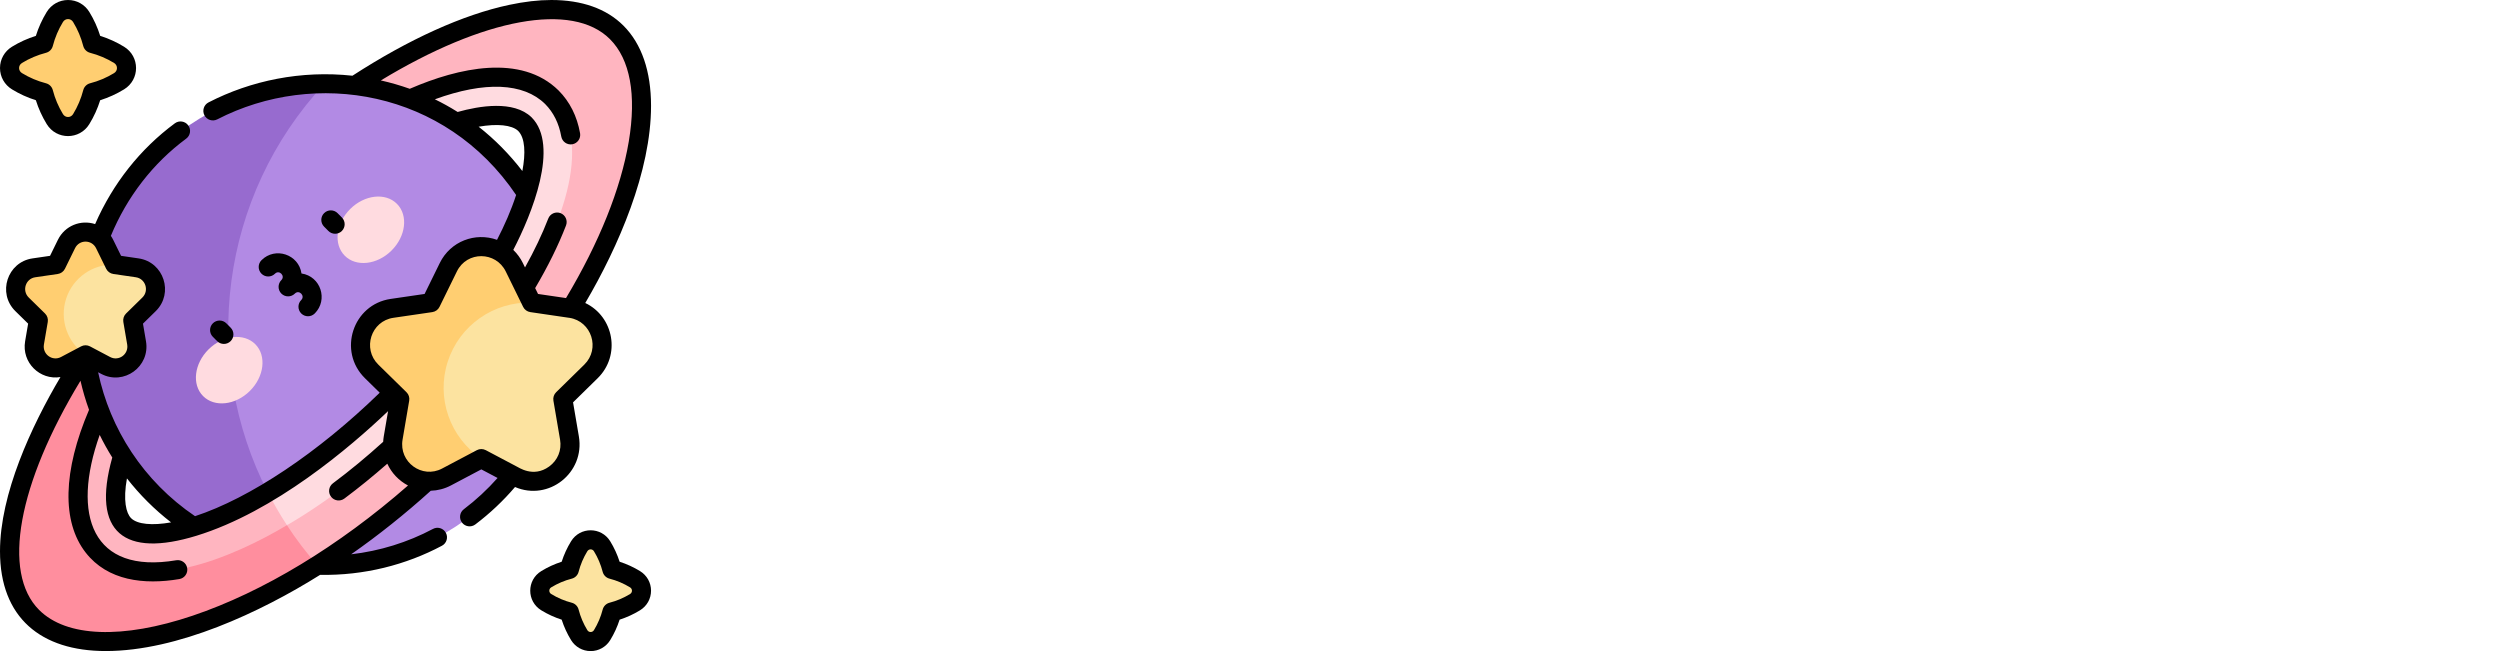
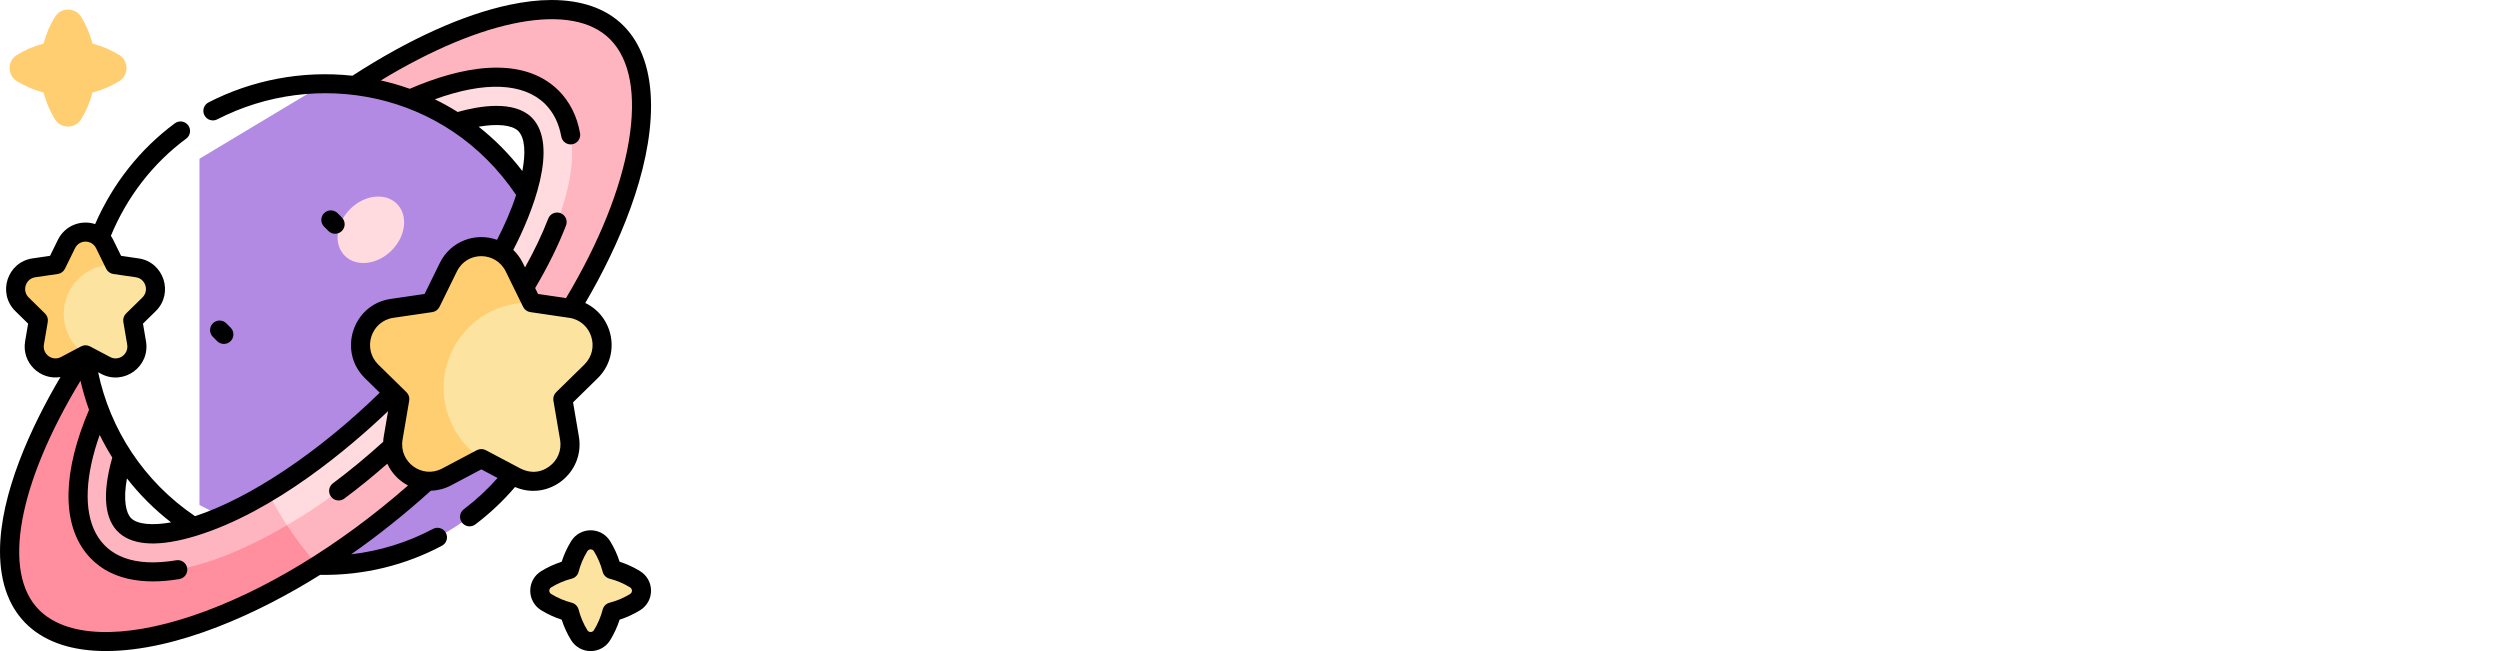
<svg xmlns="http://www.w3.org/2000/svg" width="192" height="50" viewBox="0 0 192 50" fill="none">
  <g clip-path="url(#clip0_260_32001)">
    <path d="M34.989 9.41V6.575H27.242C26.481 6.479 25.705 6.43 24.918 6.43L15.32 12.191V38.785L24.377 43.417C34.852 43.719 43.416 35.309 43.416 24.927C43.416 18.426 40.061 12.709 34.989 9.41Z" fill="#B28AE4" />
-     <path d="M24.919 6.43C14.704 6.43 6.422 14.711 6.422 24.927C6.422 25.715 6.471 26.49 6.567 27.252V35.02H9.417C11.955 38.911 15.919 41.786 20.566 42.907V37.812C15.375 27.695 16.856 15.099 24.919 6.43Z" fill="#976BCF" />
    <path d="M47.361 2.489C43.874 -0.997 35.939 0.889 27.245 6.574C28.713 6.758 30.127 7.115 31.468 7.622H42.383V17.73L22.039 40.336V43.416H24.38C27.92 41.179 31.524 38.332 34.926 34.93C47.318 22.538 52.347 7.476 47.361 2.489Z" fill="#FFB5C0" />
    <path d="M42.381 7.473C40.093 5.218 36.034 5.578 31.466 7.623C32.71 8.094 33.89 8.695 34.99 9.41C36.516 8.942 39.151 8.427 40.304 9.532C41.396 10.625 41.162 13.457 39.693 16.904C36.355 24.736 28.07 33.339 20.566 37.811V40.338H22.035C35.094 32.777 48.592 13.73 42.381 7.473Z" fill="#FFDBE0" />
    <path d="M22.036 40.336L7.625 41.602V31.494C7.119 30.156 6.752 28.715 6.569 27.25C0.885 35.943 -1.001 43.877 2.485 47.363C6.103 50.981 15.023 49.327 24.38 43.415C23.536 42.453 22.769 41.46 22.036 40.336Z" fill="#FF8E9E" />
    <path d="M20.569 37.808C18.118 39.269 14.553 40.986 11.744 40.986C10.742 40.986 10.006 40.761 9.554 40.318C8.709 39.474 8.643 37.569 9.42 35.017C8.702 33.917 8.099 32.737 7.626 31.492C6.126 34.9 4.883 39.7 7.47 42.357C10.908 45.794 17.865 42.817 22.037 40.335C21.501 39.516 20.994 38.636 20.569 37.808Z" fill="#FFB5C0" />
    <path d="M7.105 7.106C7.834 6.919 8.521 6.624 9.147 6.241C9.909 5.774 9.909 4.681 9.147 4.215C8.521 3.831 7.834 3.537 7.105 3.349C6.917 2.62 6.623 1.933 6.24 1.306C5.773 0.544 4.68 0.544 4.214 1.306C3.83 1.933 3.536 2.62 3.348 3.349C2.619 3.537 1.933 3.831 1.306 4.215C0.544 4.681 0.544 5.774 1.306 6.241C1.933 6.624 2.619 6.919 3.348 7.106C3.536 7.836 3.83 8.523 4.214 9.149C4.68 9.911 5.773 9.911 6.239 9.149C6.623 8.522 6.917 7.836 7.105 7.106Z" fill="#FFCE71" />
    <path d="M46.996 46.993C47.631 46.829 48.228 46.573 48.772 46.24C49.435 45.834 49.435 44.884 48.772 44.479C48.228 44.145 47.631 43.889 46.996 43.726C46.833 43.092 46.577 42.495 46.244 41.95C45.838 41.287 44.888 41.287 44.483 41.95C44.149 42.495 43.893 43.092 43.73 43.726C43.096 43.889 42.499 44.145 41.954 44.479C41.291 44.884 41.291 45.834 41.954 46.24C42.499 46.573 43.096 46.829 43.73 46.993C43.893 47.627 44.149 48.224 44.483 48.768C44.888 49.431 45.838 49.431 46.244 48.768C46.577 48.224 46.833 47.627 46.996 46.993Z" fill="#FCE3A0" />
    <path d="M10.539 20.573L8.809 20.32L5.72 18.953L3.625 26.867L6.57 27.253L8.117 28.071C9.316 28.705 10.718 27.681 10.489 26.337L10.193 24.605L11.445 23.378C12.415 22.427 11.88 20.769 10.539 20.573Z" fill="#FCE3A0" />
    <path d="M5.078 22.943C5.598 21.334 7.12 20.264 8.81 20.32L8.037 18.744C7.439 17.526 5.705 17.519 5.104 18.744L4.331 20.32L2.601 20.573C1.26 20.769 0.724 22.427 1.695 23.378L2.946 24.605L2.651 26.338C2.422 27.681 3.824 28.705 5.023 28.071L6.57 27.253C5.167 26.31 4.558 24.551 5.078 22.943Z" fill="#FFCE71" />
    <path d="M43.821 23.681L40.834 23.244L35.498 20.883L31.879 34.552L36.965 35.218L39.637 36.631C41.709 37.727 44.13 35.958 43.735 33.638L43.224 30.645L45.386 28.525C47.062 26.882 46.138 24.02 43.821 23.681Z" fill="#FCE3A0" />
    <path d="M34.387 27.772C35.285 24.993 37.915 23.145 40.833 23.242L39.497 20.52C38.465 18.416 35.471 18.404 34.432 20.52L33.096 23.242L30.108 23.679C27.792 24.018 26.867 26.88 28.543 28.523L30.705 30.643L30.195 33.636C29.799 35.956 32.221 37.725 34.292 36.629L36.965 35.217C34.541 33.588 33.489 30.55 34.387 27.772Z" fill="#FFCE71" />
-     <path d="M19.187 30.027C20.296 28.928 20.485 27.322 19.61 26.439C18.734 25.556 17.127 25.732 16.018 26.831C14.91 27.93 14.721 29.536 15.596 30.418C16.471 31.301 18.079 31.125 19.187 30.027Z" fill="#FFDBE0" />
    <path d="M30.066 19.245C31.174 18.146 31.363 16.54 30.488 15.658C29.613 14.775 28.006 14.95 26.897 16.049C25.789 17.148 25.6 18.755 26.475 19.637C27.35 20.52 28.958 20.344 30.066 19.245Z" fill="#FFDBE0" />
-     <path d="M0.922 6.863C1.498 7.216 2.112 7.495 2.754 7.697C2.955 8.338 3.235 8.953 3.587 9.529C4.34 10.76 6.111 10.757 6.862 9.529C7.215 8.953 7.494 8.338 7.695 7.697C8.337 7.495 8.951 7.216 9.527 6.863C10.758 6.11 10.755 4.339 9.527 3.588C8.951 3.235 8.337 2.956 7.695 2.755C7.494 2.113 7.215 1.498 6.862 0.922C6.509 0.345 5.897 0 5.225 0C4.552 0 3.94 0.345 3.587 0.922C3.235 1.498 2.955 2.113 2.754 2.755C2.112 2.956 1.498 3.235 0.922 3.588C0.345 3.941 0 4.553 0 5.226C0 5.898 0.345 6.51 0.922 6.863ZM1.687 4.837C2.26 4.486 2.88 4.224 3.529 4.056C3.788 3.99 3.989 3.788 4.056 3.53C4.223 2.88 4.486 2.26 4.837 1.687C5.018 1.391 5.432 1.391 5.613 1.687C5.964 2.26 6.226 2.88 6.393 3.53C6.46 3.788 6.662 3.99 6.92 4.056C7.569 4.224 8.189 4.486 8.763 4.837C9.058 5.018 9.058 5.433 8.763 5.614C8.189 5.965 7.569 6.228 6.92 6.395C6.662 6.462 6.46 6.663 6.394 6.922C6.226 7.571 5.964 8.191 5.613 8.765C5.432 9.06 5.017 9.06 4.837 8.765C4.486 8.191 4.223 7.571 4.056 6.922C3.989 6.663 3.788 6.462 3.529 6.395C2.88 6.228 2.26 5.965 1.687 5.614C1.391 5.433 1.391 5.018 1.687 4.837Z" fill="black" />
    <path d="M49.153 43.86C49.153 43.86 49.153 43.86 49.153 43.86C48.659 43.558 48.134 43.317 47.586 43.141C47.41 42.593 47.169 42.067 46.867 41.574C46.175 40.443 44.547 40.445 43.856 41.574C43.554 42.067 43.313 42.593 43.137 43.141C42.589 43.317 42.063 43.558 41.57 43.86C40.439 44.552 40.441 46.18 41.57 46.871C42.063 47.173 42.589 47.414 43.137 47.59C43.313 48.138 43.554 48.663 43.856 49.157C44.181 49.687 44.743 50.004 45.361 50.004C45.979 50.004 46.542 49.687 46.867 49.157C47.169 48.663 47.41 48.138 47.586 47.59C48.134 47.414 48.659 47.173 49.153 46.871C49.683 46.546 50 45.983 50 45.365C50 44.747 49.683 44.184 49.153 43.86ZM48.388 45.621C47.897 45.922 47.367 46.146 46.812 46.289C46.553 46.356 46.352 46.557 46.285 46.816C46.142 47.371 45.917 47.901 45.617 48.392C45.497 48.589 45.225 48.589 45.105 48.392C44.805 47.901 44.58 47.371 44.437 46.816C44.371 46.557 44.169 46.356 43.91 46.289C43.355 46.146 42.825 45.922 42.334 45.621C42.137 45.501 42.138 45.229 42.334 45.109C42.825 44.809 43.355 44.584 43.91 44.441C44.169 44.375 44.371 44.173 44.437 43.915C44.58 43.359 44.805 42.829 45.105 42.339C45.226 42.141 45.497 42.142 45.617 42.339C45.917 42.829 46.142 43.359 46.285 43.915C46.352 44.173 46.553 44.375 46.812 44.441C47.367 44.584 47.897 44.809 48.388 45.109C48.585 45.23 48.584 45.501 48.388 45.621Z" fill="black" />
    <path d="M44.457 33.515L44.011 30.901L45.899 29.049C47.693 27.291 47.147 24.318 44.948 23.27C47.504 18.918 50 13.166 50 8.124C50 5.485 49.286 3.375 47.88 1.969C46.571 0.659 44.681 0 42.344 0C41.345 0 40.262 0.128 39.105 0.374C35.56 1.129 31.402 3.009 27.069 5.815C23.134 5.389 19.273 6.185 16.014 7.865C15.655 8.05 15.513 8.492 15.699 8.851C15.884 9.211 16.326 9.352 16.685 9.167C24.185 5.3 34.186 6.907 39.638 14.975C39.248 16.175 38.745 17.306 38.172 18.419C36.494 17.817 34.595 18.529 33.775 20.2L32.609 22.576L30.003 22.957C27.092 23.383 25.92 26.98 28.031 29.049L29.163 30.16C24.452 34.746 19.214 38.249 14.979 39.643C11.009 36.958 8.446 32.929 7.536 28.588L7.775 28.715C9.503 29.628 11.544 28.16 11.212 26.21L10.981 24.856L11.959 23.897C13.363 22.521 12.583 20.128 10.646 19.845L9.298 19.648L8.694 18.418C8.641 18.31 8.581 18.208 8.515 18.112C9.76 15.106 11.752 12.531 14.3 10.648C14.625 10.408 14.694 9.949 14.454 9.624C14.213 9.299 13.755 9.23 13.429 9.47C10.764 11.44 8.661 14.104 7.306 17.21C6.2 16.851 4.98 17.332 4.447 18.418L3.843 19.648L2.495 19.845C0.558 20.128 -0.222 22.521 1.182 23.897L2.16 24.856L1.929 26.21C1.65 27.847 3.071 29.219 4.643 28.958C2.399 32.748 0 37.936 0 42.341C0 47.443 3.15 50 8.12 50C13.627 50 19.989 47.029 24.585 44.149C27.963 44.209 31.18 43.382 33.941 41.913C34.299 41.724 34.434 41.28 34.244 40.923C34.054 40.566 33.611 40.43 33.254 40.62C31.308 41.655 29.167 42.316 26.969 42.57C29.056 41.112 31.11 39.475 33.083 37.69C33.613 37.674 34.143 37.54 34.635 37.28L36.965 36.048L38.214 36.708C37.431 37.591 36.564 38.396 35.623 39.108C35.3 39.352 35.236 39.811 35.48 40.133C35.723 40.455 36.182 40.521 36.506 40.276C37.623 39.432 38.646 38.467 39.554 37.403C42.131 38.515 44.934 36.314 44.457 33.515ZM36.759 9.731C38.181 9.485 39.305 9.591 39.795 10.053C40.335 10.601 40.374 11.769 40.117 13.135C39.126 11.846 38.004 10.709 36.759 9.731ZM40.825 9.012C40.822 9.008 40.818 9.005 40.814 9.001C39.445 7.688 36.814 8.131 35.147 8.599C34.514 8.202 33.969 7.905 33.397 7.626C37.224 6.23 40.204 6.349 41.865 7.987C42.51 8.636 42.927 9.477 43.106 10.486C43.177 10.882 43.555 11.15 43.956 11.08C44.354 11.009 44.62 10.629 44.549 10.23C44.316 8.921 43.763 7.819 42.899 6.949C40.02 4.11 35.202 5.206 31.506 6.804C31.495 6.809 31.484 6.815 31.473 6.82C30.747 6.562 30.004 6.347 29.248 6.177C37.161 1.383 43.962 0.122 46.844 3.005C48.394 4.555 48.894 7.276 48.289 10.876C47.682 14.487 46.018 18.632 43.47 22.891L41.321 22.576L41.1 22.126C42.086 20.455 42.883 18.839 43.47 17.317C43.616 16.94 43.428 16.516 43.051 16.37C42.673 16.224 42.249 16.413 42.104 16.79C41.644 17.981 41.045 19.238 40.321 20.539L40.155 20.2C39.966 19.815 39.716 19.477 39.42 19.193C40.831 16.477 42.994 11.181 40.825 9.012ZM13.138 40.118C11.69 40.376 10.552 40.27 10.073 39.801C9.681 39.41 9.445 38.419 9.749 36.742C10.726 37.993 11.861 39.129 13.138 40.118ZM3.373 26.457L3.669 24.724C3.709 24.488 3.631 24.246 3.459 24.078L2.208 22.851C1.668 22.323 1.965 21.403 2.707 21.294L4.437 21.042C4.675 21.007 4.882 20.856 4.988 20.64L5.762 19.063C6.096 18.382 7.05 18.393 7.379 19.063L8.153 20.64C8.259 20.856 8.465 21.007 8.704 21.042L10.434 21.294C11.176 21.403 11.473 22.322 10.933 22.851L9.682 24.078C9.51 24.246 9.432 24.488 9.472 24.724L9.768 26.457C9.896 27.207 9.12 27.768 8.46 27.42L6.913 26.602C6.699 26.488 6.442 26.488 6.228 26.602L4.681 27.42C4.019 27.769 3.246 27.205 3.373 26.457ZM14.795 47.285C9.401 49.103 5.103 48.943 3.005 46.844C0.122 43.961 1.384 37.156 6.181 29.241C6.356 30.002 6.574 30.748 6.838 31.475C4.828 36.181 4.733 40.067 6.579 42.437C8.265 44.602 11.059 44.931 13.775 44.472C14.174 44.405 14.443 44.027 14.376 43.628C14.309 43.23 13.932 42.961 13.532 43.028C7.082 44.117 5.46 39.587 7.656 33.401C7.948 33.996 8.27 34.576 8.623 35.137C6.986 40.935 9.583 42.835 15.08 41.148C21.101 39.3 26.906 34.339 29.804 31.575L29.473 33.515C29.449 33.654 29.436 33.793 29.428 33.931C28.157 35.083 26.861 36.154 25.569 37.117C25.245 37.359 25.178 37.818 25.42 38.142C25.662 38.467 26.122 38.532 26.445 38.291C27.548 37.469 28.654 36.57 29.745 35.612C30.07 36.319 30.621 36.91 31.335 37.286C26.027 41.933 20.195 45.465 14.795 47.285ZM36.623 34.572L33.95 35.985C32.421 36.793 30.622 35.494 30.917 33.762L31.427 30.769C31.468 30.532 31.39 30.291 31.218 30.123L29.056 28.003C27.81 26.782 28.494 24.658 30.214 24.407L33.202 23.97C33.441 23.935 33.648 23.785 33.754 23.568L35.09 20.845C35.865 19.265 38.08 19.298 38.84 20.845L40.176 23.568C40.282 23.785 40.489 23.935 40.727 23.97C44.845 24.573 43.427 24.369 43.733 24.41C45.432 24.673 46.12 26.782 44.874 28.003L42.712 30.123C42.54 30.291 42.462 30.532 42.502 30.769L43.013 33.762C43.151 34.575 42.837 35.349 42.172 35.831C40.936 36.725 39.792 35.86 39.697 35.836C39.696 35.835 39.695 35.834 39.694 35.834L37.307 34.572C37.093 34.459 36.836 34.459 36.623 34.572Z" fill="black" />
    <path d="M25.217 17.736C25.501 18.023 25.965 18.026 26.253 17.741C26.54 17.456 26.542 16.992 26.258 16.705L25.928 16.373C25.644 16.086 25.18 16.084 24.893 16.368C24.605 16.653 24.603 17.117 24.888 17.404L25.217 17.736Z" fill="black" />
    <path d="M17.71 26.202C17.997 25.917 17.999 25.453 17.715 25.166L17.385 24.834C17.101 24.547 16.637 24.545 16.35 24.829C16.062 25.114 16.06 25.578 16.345 25.865L16.674 26.197C16.958 26.484 17.422 26.487 17.71 26.202Z" fill="black" />
-     <path d="M23.155 21.003C22.943 19.537 21.136 18.93 20.082 19.984C19.796 20.27 19.796 20.734 20.082 21.02C20.368 21.306 20.831 21.306 21.118 21.02C21.445 20.692 21.929 21.192 21.609 21.511C21.323 21.797 21.323 22.261 21.609 22.547C21.897 22.835 22.361 22.831 22.645 22.547C22.973 22.219 23.455 22.72 23.137 23.039C22.85 23.325 22.85 23.788 23.136 24.074C23.422 24.36 23.886 24.361 24.172 24.074C25.22 23.027 24.632 21.218 23.155 21.003Z" fill="black" />
  </g>
  <defs>
    <clipPath id="clip0_260_32001">
      <rect width="50" height="50" fill="white" />
    </clipPath>
  </defs>
</svg>